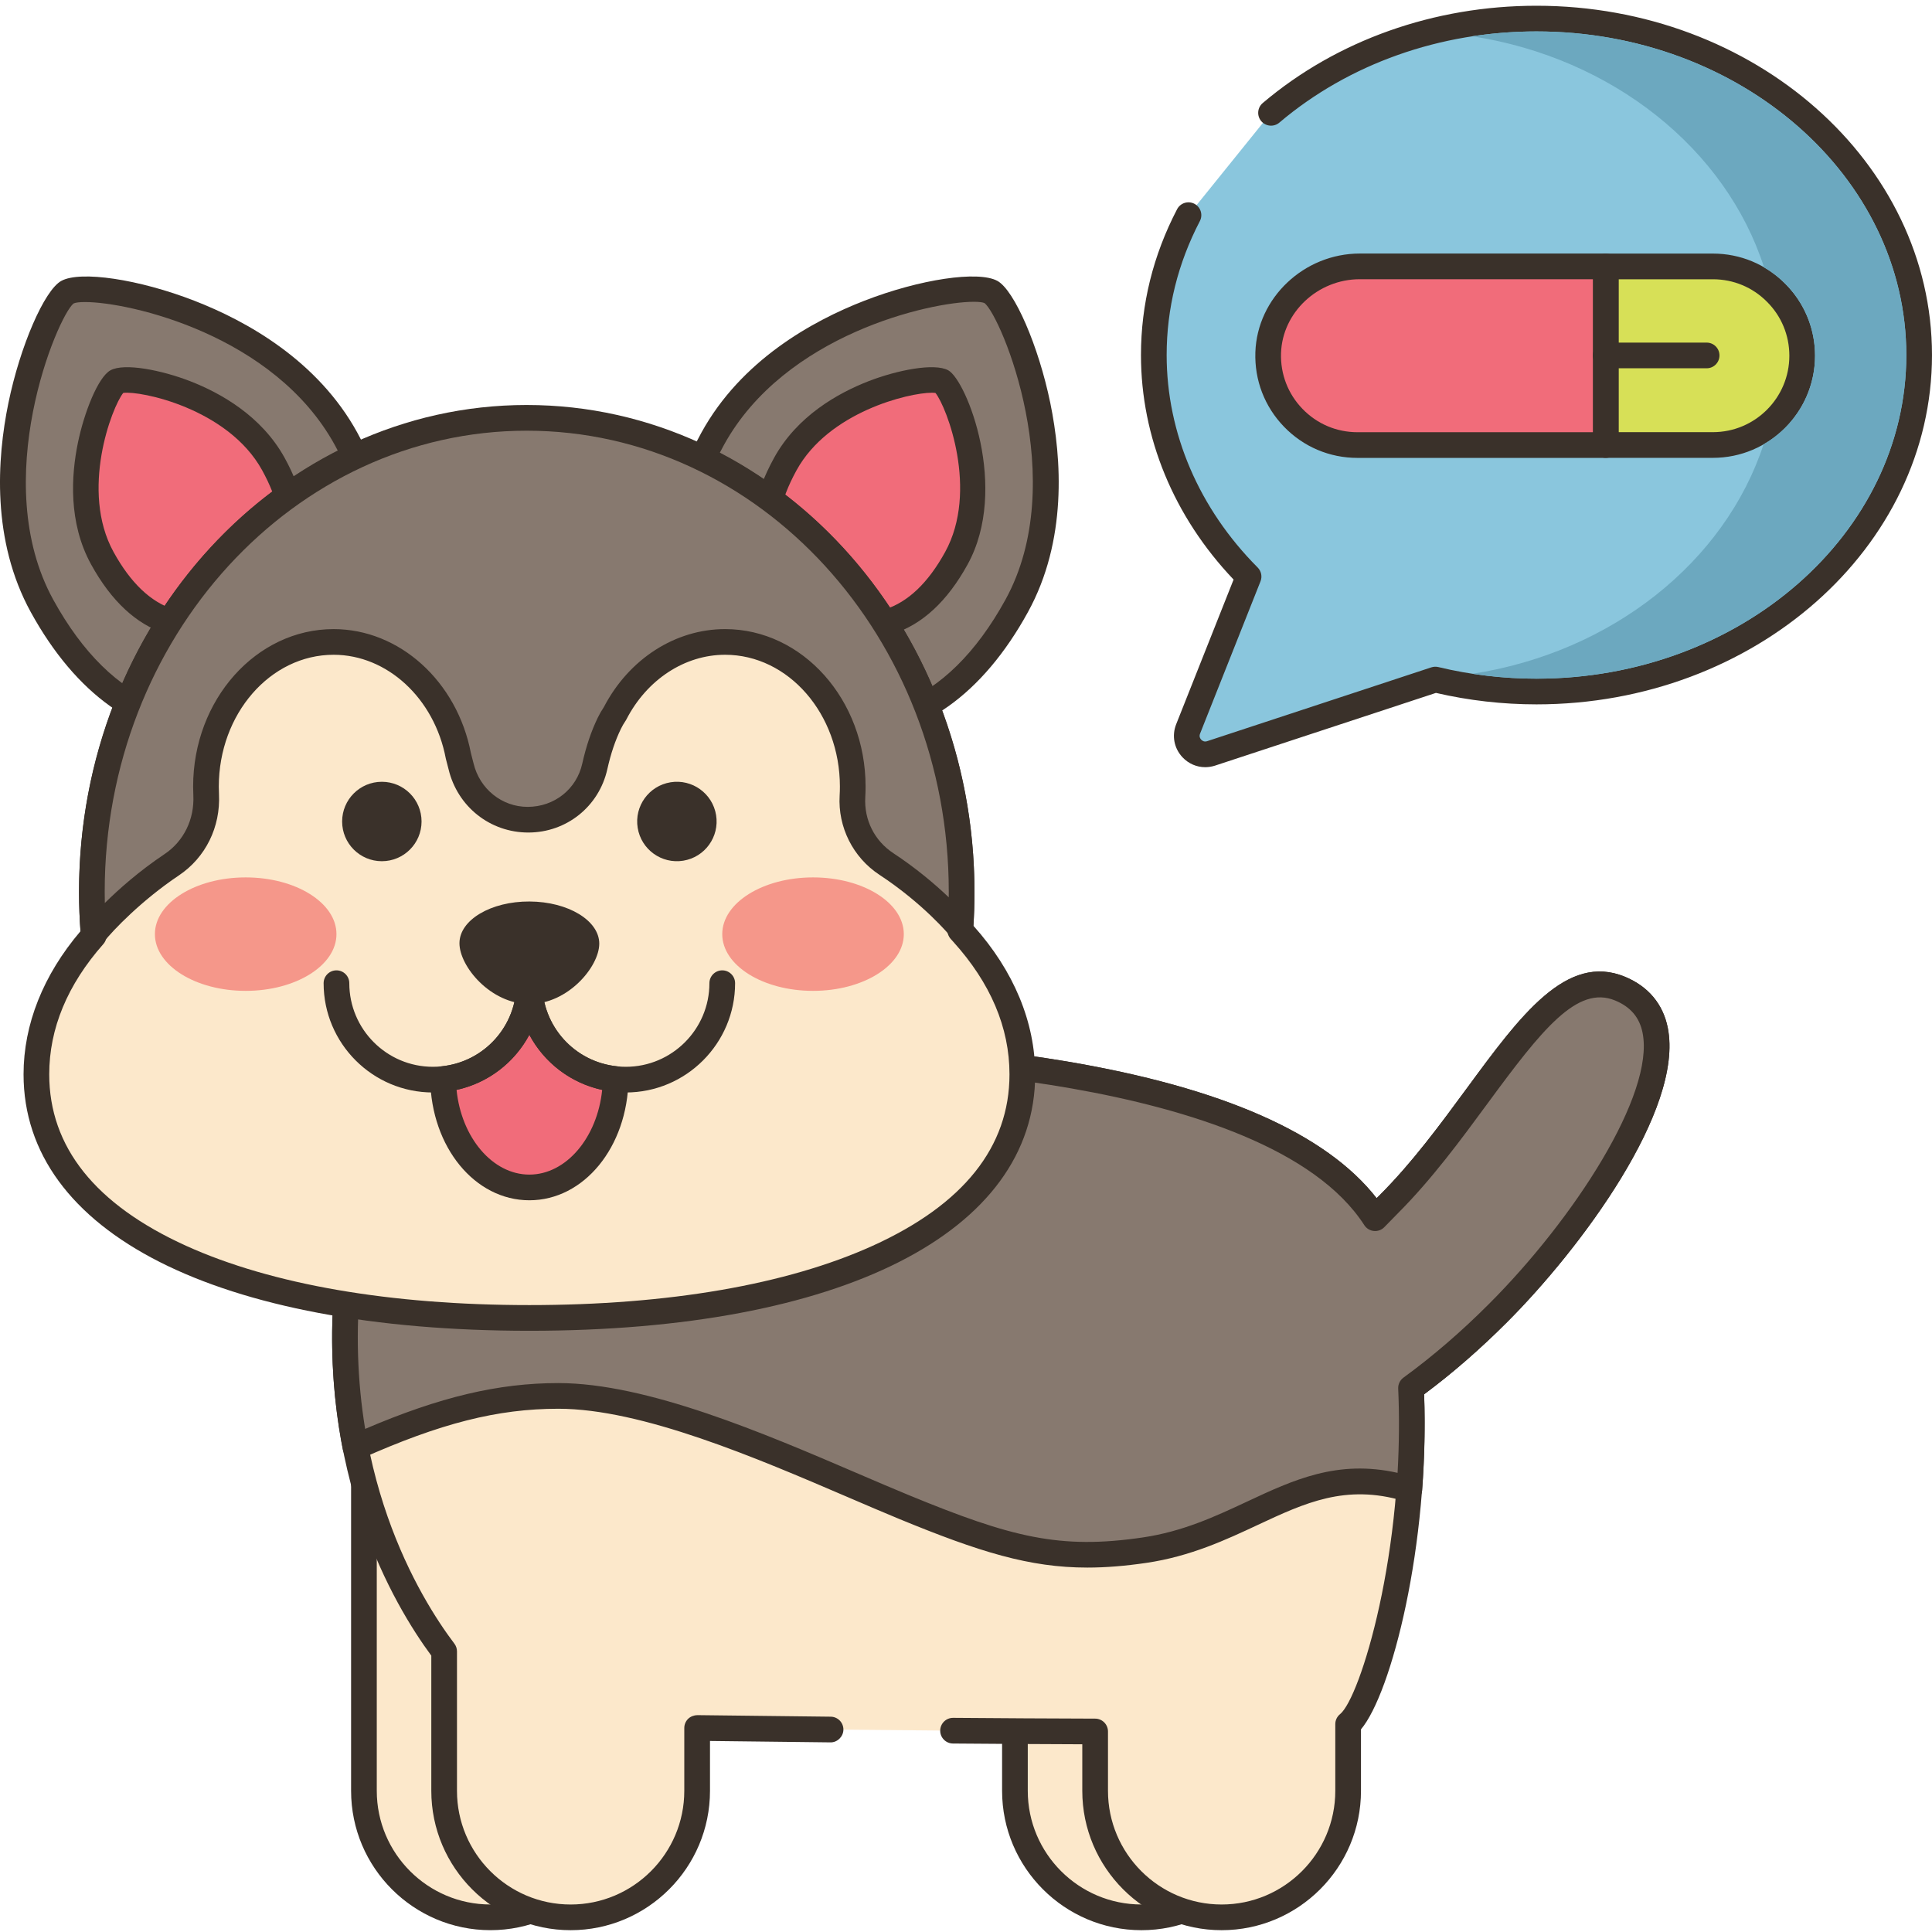
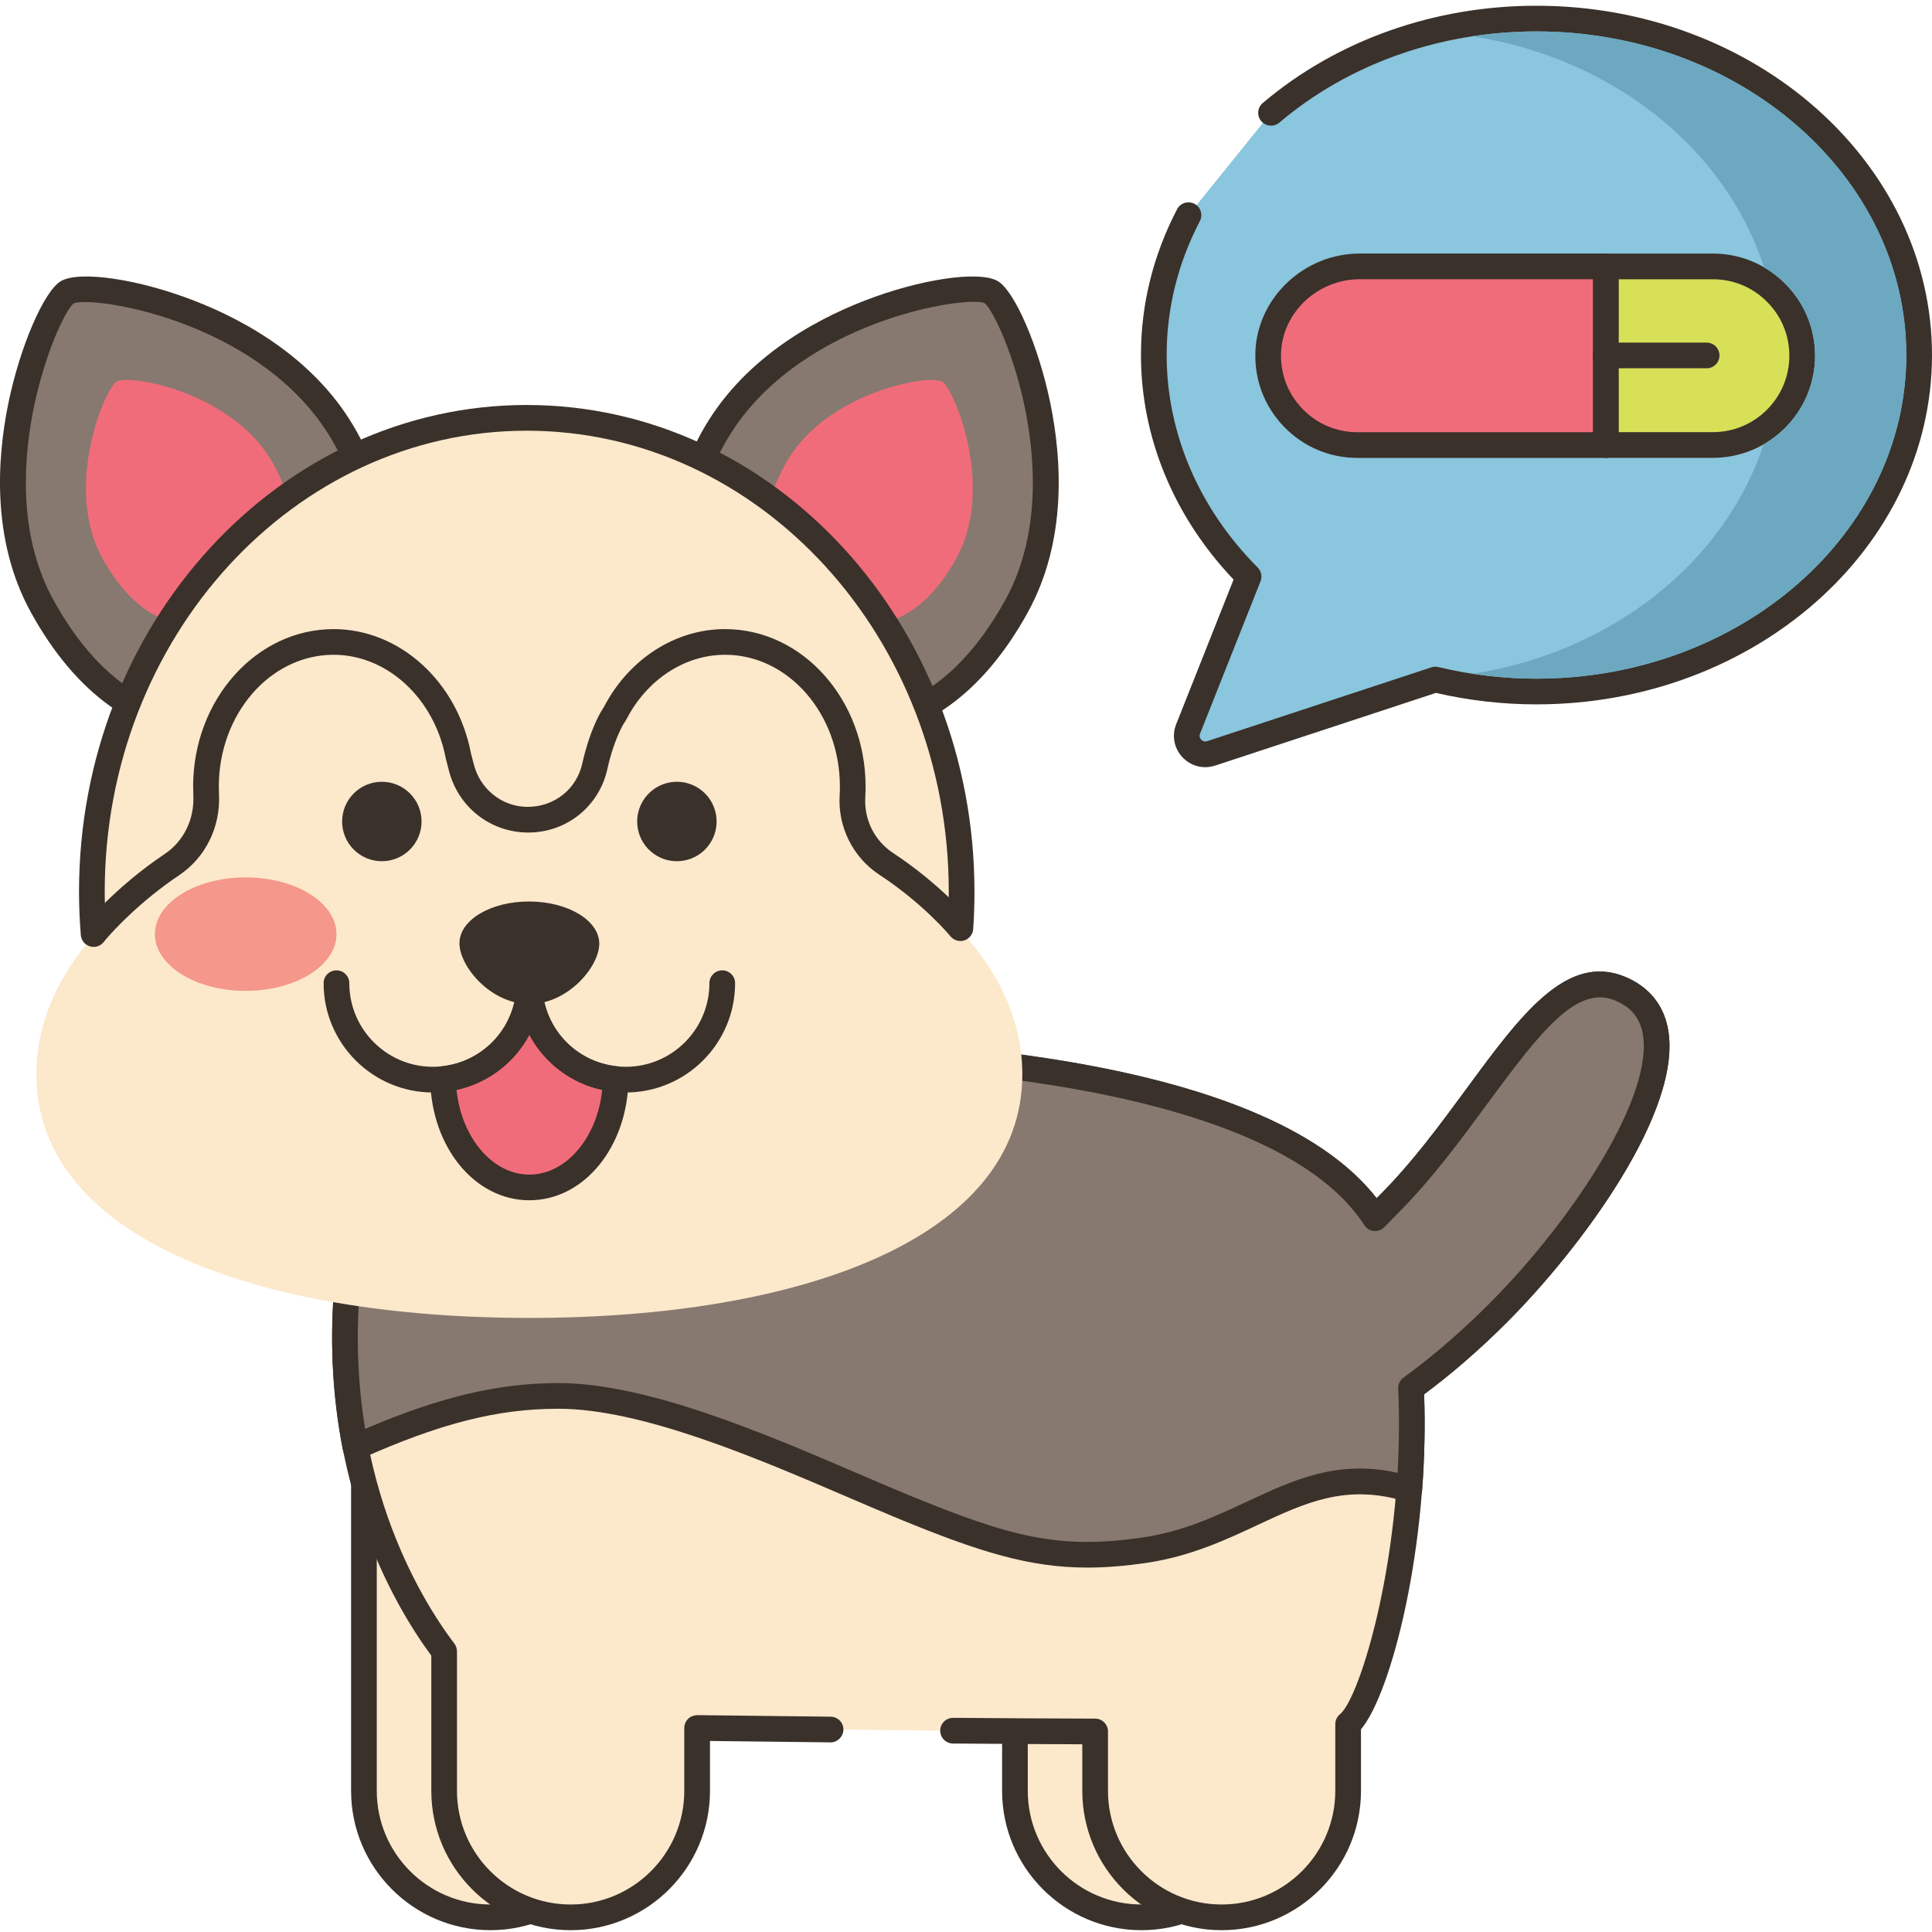
<svg xmlns="http://www.w3.org/2000/svg" height="451pt" viewBox="0 -1 451.34 451" width="451pt">
  <path d="m85.02 329.258v87.934c0 16.32 13.23 29.551 29.555 29.551 16.32 0 29.551-13.23 29.551-29.551v-87.934zm0 0" fill="#fce8cb" />
  <path d="m144.121 326.254h-59.102c-1.66 0-3 1.344-3 3v87.938c0 17.949 14.602 32.551 32.551 32.551 17.949 0 32.551-14.602 32.551-32.551v-87.938c0-1.656-1.34-3-3-3zm-3 90.938c0 14.641-11.91 26.551-26.551 26.551-14.641 0-26.551-11.91-26.551-26.551v-84.938h53.102zm0 0" fill="#3a312a" />
  <path d="m266.656 344.391c-16.32 0-29.555 13.23-29.555 29.555v43.246c0 16.32 13.234 29.551 29.555 29.551s29.551-13.23 29.551-29.551v-43.246c0-16.324-13.23-29.555-29.551-29.555zm0 0" fill="#fce8cb" />
  <path d="m266.656 341.391c-17.953 0-32.555 14.605-32.555 32.555v43.246c0 17.949 14.602 32.555 32.555 32.555 17.949 0 32.551-14.605 32.551-32.555v-43.246c0-17.949-14.602-32.555-32.551-32.555zm26.551 75.801c0 14.641-11.914 26.551-26.551 26.551-14.641 0-26.555-11.91-26.555-26.551v-43.25c0-14.641 11.914-26.551 26.555-26.551 14.637 0 26.551 11.91 26.551 26.551zm0 0" fill="#3a312a" />
  <path d="m378.48 229.789c-17.402-7.207-31.223 27.531-54.023 50.332-1.098 1.098-2.164 2.195-3.211 3.301-24.82-38.496-126.668-38.496-126.668-38.496l-78.797 14.906c-18.547 3.508-32.672 18.789-34.504 37.574-3.848 39.441 9.172 69.609 22.484 87.203v32.578c0 16.32 13.23 29.551 29.551 29.551s29.551-13.227 29.551-29.551v-14.684c9.434.117 20.055.246 31.168.363l28.625.27c11.336.09 22.617.16 33.188.184v13.867c0 16.32 13.23 29.551 29.551 29.551 16.32 0 29.555-13.227 29.555-29.551v-15.582c5.965-4.824 16.387-40.293 14.691-78.531 6.562-4.758 13.492-10.664 20.301-17.473 22.797-22.797 51.707-66.219 28.539-75.812zm0 0" fill="#fce8cb" />
  <path d="m389.613 238.938c-1.102-5.551-4.559-9.672-9.984-11.918-13.668-5.66-24.445 9.023-36.938 26.023-6.273 8.535-12.758 17.359-20.355 24.961-.25.246-.496.496-.742.742-11.766-15.094-36.125-25.84-72.492-31.965-28.484-4.801-54.27-4.855-54.523-4.855-.191 0-.375.02-.559.051l-78.797 14.91c-19.801 3.746-34.988 20.293-36.934 40.234-4.48 45.914 13.73 76.656 22.469 88.488v31.582c0 17.949 14.602 32.555 32.551 32.555 17.953 0 32.555-14.605 32.555-32.555v-11.648c8.652.105 18.195.223 28.137.328 1.566.043 3.012-1.309 3.031-2.969.016-1.656-1.312-3.012-2.969-3.031-11.113-.117-21.73-.246-31.164-.363-.73.012-1.574.297-2.145.863-.57.566-.895 1.336-.895 2.137v14.684c0 14.641-11.91 26.555-26.551 26.555s-26.551-11.914-26.551-26.555v-32.578c0-.652-.215-1.289-.609-1.809-8.043-10.629-26.27-40.199-21.891-85.102 1.688-17.309 14.879-31.668 32.078-34.922l78.512-14.852c5.84.043 100.84 1.391 123.871 37.117.496.773 1.324 1.273 2.238 1.359.91.086 1.82-.25 2.457-.914 1.031-1.086 2.082-2.168 3.16-3.246 7.922-7.922 14.844-17.34 20.949-25.648 12.707-17.293 20.949-27.707 29.805-24.035 3.59 1.488 5.684 3.957 6.398 7.547 2.852 14.336-16.02 43.484-35.914 63.375-6.527 6.527-13.234 12.305-19.941 17.164-.816.594-1.277 1.555-1.234 2.562 1.672 37.793-8.859 72.25-13.582 76.066-.703.57-1.113 1.426-1.113 2.332v15.582c0 14.641-11.91 26.555-26.551 26.555s-26.551-11.914-26.551-26.555v-13.867c0-1.652-1.34-2.996-2.996-3-10.566-.027-21.84-.094-33.172-.184h-.027c-1.645 0-2.984 1.328-3 2.977-.012 1.656 1.32 3.008 2.977 3.023 10.281.082 20.512.145 30.215.176v10.875c0 17.949 14.602 32.555 32.551 32.555 17.953 0 32.555-14.605 32.555-32.555v-14.363c7.113-8.426 16-43.105 14.75-78.273 6.523-4.844 13.031-10.5 19.359-16.828 17.191-17.18 41.367-49.676 37.562-68.789zm0 0" fill="#3a312a" />
  <path d="m378.477 229.789c-17.398-7.207-31.223 27.531-54.016 50.34-1.098 1.094-2.164 2.191-3.215 3.285-24.824-38.488-126.668-38.488-126.668-38.488l-78.797 14.906c-18.555 3.516-32.68 18.797-34.512 37.582-1.41 14.473-.547 27.691 1.758 39.496 17.129-7.652 31.543-11.98 47.398-11.98 24.09 0 58.441 16.77 80.73 25.949 24.504 10.09 36.254 13.016 56.219 10.09 24.836-3.648 37.148-21.492 61.238-14.414.215.059.418.129.633.188.562-7.582.75-15.555.391-23.656 6.559-4.773 13.492-10.668 20.297-17.484 22.805-22.793 51.723-66.215 28.543-75.812zm0 0" fill="#87796f" />
  <path d="m389.617 238.941c-1.105-5.551-4.559-9.676-9.992-11.926-13.656-5.656-24.445 9.031-36.938 26.035-6.27 8.535-12.754 17.355-20.348 24.957-.246.246-.492.492-.734.738-11.766-15.098-36.129-25.84-72.504-31.969-28.48-4.797-54.266-4.852-54.523-4.852-.188 0-.375.02-.559.051l-78.797 14.906c-19.805 3.754-34.992 20.305-36.938 40.238-1.344 13.781-.738 27.363 1.801 40.363.176.898.75 1.668 1.562 2.09s1.773.449 2.605.074c18.621-8.324 32-11.715 46.176-11.715 19.535 0 46.27 11.48 67.75 20.703 4.203 1.805 8.18 3.512 11.832 5.02 18.793 7.738 30.5 11.383 44.016 11.383 4.312 0 8.812-.371 13.781-1.098 10.305-1.512 18.66-5.422 26.031-8.871 11-5.141 20.496-9.586 34-5.617l.637.188c.863.23 1.785.066 2.512-.453.727-.52 1.188-1.332 1.254-2.223.562-7.621.715-15.148.457-22.406 6.582-4.898 13.09-10.555 19.359-16.84 17.18-17.172 41.359-49.656 37.559-68.777zm-41.809 64.539c-6.457 6.473-13.168 12.25-19.938 17.18-.816.594-1.277 1.555-1.234 2.559.285 6.375.234 12.98-.145 19.688-14.055-3.156-24.348 1.652-35.195 6.73-7.34 3.43-14.93 6.98-24.359 8.367-19.309 2.832-30.582.012-54.641-9.898-3.629-1.492-7.582-3.188-11.754-4.98-21.984-9.441-49.344-21.191-70.117-21.191-13.969 0-27.633 3.219-45.121 10.707-1.855-11.301-2.211-23.035-1.051-34.934 1.688-17.305 14.879-31.664 32.086-34.926l78.508-14.852c5.84.047 100.836 1.391 123.875 37.113.496.77 1.32 1.273 2.234 1.359.914.094 1.816-.246 2.453-.906 1.039-1.082 2.09-2.16 3.172-3.242 7.914-7.922 14.836-17.336 20.938-25.645 12.711-17.301 20.953-27.715 29.809-24.047 3.594 1.492 5.688 3.961 6.402 7.555 2.852 14.344-16.023 43.48-35.918 63.363 0-.004 0 0-.004 0zm0 0" fill="#3a312a" />
  <path d="m80.844 101.348c-16.332-29.707-59.336-37.426-65.078-34.266-4.703 2.582-22.273 43.602-5.941 73.305 16.328 29.707 38.863 33.039 58.473 22.258 19.613-10.781 28.875-31.59 12.547-61.297zm0 0" fill="#87796f" />
  <path d="m83.473 99.902c-9.258-16.844-25.801-26.051-38.051-30.809-12.992-5.047-26.652-7.082-31.102-4.641-3.965 2.176-9.621 15.234-12.352 28.504-2.688 13.07-3.961 32.16 5.227 48.879 10.609 19.297 25.117 29.422 40.988 29.422 6.996 0 14.254-1.969 21.562-5.984 11.07-6.086 18.402-14.875 21.203-25.41 3.133-11.793.617-25.238-7.477-39.961zm1.676 38.422c-2.367 8.914-8.695 16.414-18.297 21.691-20.898 11.488-40.727 3.805-54.402-21.07-15.254-27.754 1.004-66.25 4.738-69.223.473-.215 1.387-.332 2.668-.332 10.316 0 44.188 7.625 58.359 33.402 7.324 13.324 9.656 25.277 6.934 35.531zm0 0" fill="#3a312a" />
  <path d="m63.875 107.258c-9.191-16.723-33.395-21.066-36.625-19.289-2.648 1.453-12.539 24.543-3.344 41.262 9.191 16.719 21.871 18.594 32.91 12.527 11.039-6.066 16.25-17.781 7.059-34.5zm0 0" fill="#f16c7a" />
-   <path d="m66.508 105.812c-5.402-9.828-14.996-15.176-22.09-17.934-6.602-2.562-15.367-4.324-18.613-2.539-2.91 1.598-6.152 9.863-7.605 16.93-1.559 7.574-2.285 18.648 3.078 28.406 4.723 8.59 10.605 14.047 17.488 16.223 2.16.684 4.383 1.023 6.648 1.023 4.227 0 8.578-1.188 12.852-3.539 14.156-7.781 17.238-22.199 8.242-38.57zm-11.137 33.316c-5.082 2.793-10.199 3.504-14.801 2.051-5.359-1.695-10.086-6.203-14.039-13.395-7.867-14.312-.395-33.859 2.258-37.16 3.891-.578 24.496 3.594 32.461 18.078 7.398 13.469 5.312 24.273-5.879 30.426zm0 0" fill="#3a312a" />
  <path d="m231.562 67.082c-5.746-3.16-48.75 4.559-65.078 34.266-16.328 29.707-7.066 50.516 12.547 61.297 19.609 10.785 42.145 7.453 58.477-22.254 16.328-29.707-1.246-70.727-5.945-73.309zm0 0" fill="#87796f" />
  <path d="m245.359 92.957c-2.73-13.273-8.387-26.328-12.352-28.504-4.445-2.441-18.105-.41-31.102 4.641-12.246 4.758-28.793 13.965-38.051 30.809-8.094 14.723-10.605 28.168-7.477 39.961 2.801 10.535 10.133 19.324 21.207 25.41 7.305 4.016 14.562 5.984 21.559 5.984 15.871 0 30.383-10.125 40.988-29.422 9.191-16.715 7.914-35.805 5.227-48.879zm-10.484 45.988c-13.676 24.875-33.504 32.559-54.402 21.07-9.602-5.277-15.93-12.781-18.293-21.691-2.723-10.254-.391-22.207 6.934-35.531 14.23-25.883 48.316-33.461 58.383-33.461 1.203 0 2.062.105 2.508.305 3.867 3.059 20.129 41.555 4.871 69.309zm0 0" fill="#3a312a" />
  <path d="m220.082 87.969c-3.234-1.777-27.441 2.57-36.629 19.289-9.191 16.719-3.98 28.434 7.059 34.5 11.039 6.066 23.723 4.191 32.914-12.527 9.191-16.719-.699-39.805-3.344-41.262zm0 0" fill="#f16c7a" />
-   <path d="m221.527 85.34c-3.246-1.785-12.012-.023-18.613 2.539-7.098 2.758-16.691 8.105-22.09 17.934-4.723 8.59-6.18 16.484-4.324 23.461 1.668 6.285 6.016 11.512 12.566 15.113 4.273 2.348 8.625 3.535 12.855 3.535 2.258 0 4.484-.336 6.645-1.023 6.883-2.172 12.766-7.629 17.488-16.223 9.742-17.719-.234-42.973-4.527-45.336zm-.73 42.445c-3.957 7.195-8.68 11.699-14.039 13.395-4.598 1.453-9.719.746-14.801-2.051-5.086-2.793-8.426-6.734-9.664-11.395-1.441-5.434-.168-11.836 3.785-19.031 7.496-13.637 26.203-18.125 31.609-18.125.336 0 .621.02.852.051 2.652 3.301 10.125 22.848 2.258 37.156zm0 0" fill="#3a312a" />
  <path d="m224.898 216.801c-.188-.211-.371-.426-.57-.637.211-2.914.316-5.848.316-8.812 0-12.051-1.762-23.66-5.047-34.516-13.297-44.242-51.492-76.199-96.543-76.199-45.051 0-83.25 31.957-96.555 76.215-3.277 10.852-5.039 22.449-5.039 34.5 0 3.234.133 6.426.387 9.582.012.16.023.305.039.465-8.535 9.66-13.387 20.691-13.387 32.406 0 38.223 51.559 56.91 115.164 56.91 63.605 0 115.164-18.688 115.164-56.91 0-11.969-5.051-23.195-13.93-33.004zm0 0" fill="#fce8cb" />
-   <path d="m227.406 215.105c.16-2.562.238-5.164.238-7.754 0-12.137-1.738-24.043-5.176-35.379-14.078-46.852-54.027-78.332-99.414-78.332-45.379 0-85.336 31.484-99.426 78.344-3.43 11.363-5.164 23.262-5.164 35.367 0 2.98.113 6.016.332 9.031-8.703 10.23-13.293 21.762-13.293 33.422 0 36.957 45.277 59.914 118.164 59.914 72.883 0 118.164-22.957 118.164-59.914-.004-12.18-5-24.184-14.426-34.699zm-23.547 74.758c-19.988 9.062-47.719 13.852-80.195 13.852-32.477 0-60.207-4.789-80.195-13.852-21.211-9.621-31.969-23.098-31.969-40.059 0-10.695 4.25-20.93 12.633-30.422.539-.609.809-1.414.742-2.223l-.035-.465c-.25-3.117-.379-6.258-.379-9.344 0-11.516 1.652-22.832 4.91-33.637 13.324-44.305 50.973-74.074 93.684-74.074 42.715 0 80.359 29.762 93.668 74.066 3.27 10.781 4.922 22.098 4.922 33.645 0 2.875-.105 5.77-.309 8.594-.062.836.227 1.656.801 2.27.172.184.336.371.535.598 8.727 9.641 13.156 20.066 13.156 30.988 0 16.965-10.754 30.441-31.969 40.062zm0 0" fill="#3a312a" />
-   <path d="m123.055 96.441c-56.105 0-101.594 49.57-101.594 110.711 0 3.344.148 6.629.414 9.891 1.754-2.195 8.457-9.637 18.246-16.195 5.418-3.633 8.359-9.844 8.043-16.363-.031-.625-.047-1.254-.047-1.887 0-18.664 13.348-33.801 29.82-33.801 14.305 0 26.258 11.414 29.148 26.641.223.805.434 1.613.625 2.43 1.738 7.254 8.086 12.457 15.547 12.457h.156c7.449 0 13.902-5.16 15.531-12.434.777-3.473 1.832-6.863 3.406-10.098.383-.797.824-1.539 1.285-2.227 0-.016 0-.027.027-.039 5.156-10.008 14.754-16.727 25.727-16.727 16.473 0 29.82 15.137 29.82 33.797 0 .766-.02 1.523-.066 2.277-.367 6.324 2.621 12.309 7.914 15.793 9.109 5.984 15.359 12.633 17.297 15 .199-2.809.293-5.645.293-8.512-.004-61.145-45.488-110.715-101.594-110.715zm0 0" fill="#87796f" />
  <path d="m123.055 93.441c-57.672 0-104.594 51.012-104.594 113.711 0 3.324.141 6.641.422 10.129.098 1.227.938 2.266 2.113 2.625.289.09.586.133.875.133.898 0 1.766-.406 2.344-1.129 2.254-2.824 8.832-9.715 17.574-15.574 6.242-4.188 9.746-11.289 9.371-19-.031-.574-.043-1.16-.043-1.746 0-16.98 12.031-30.797 26.82-30.797 12.52 0 23.539 10.176 26.199 24.199.016.082.035.164.059.25.215.77.414 1.543.602 2.32 2.082 8.691 9.672 14.758 18.621 14.758 8.918 0 16.508-6.074 18.457-14.777.812-3.633 1.852-6.723 3.18-9.449.297-.617.656-1.242 1.074-1.859.008-.016.02-.031.031-.043.062-.094.121-.195.172-.297 4.797-9.312 13.633-15.102 23.059-15.102 14.789 0 26.82 13.816 26.82 30.801 0 .703-.02 1.406-.062 2.098-.43 7.355 3.121 14.434 9.262 18.477 10.344 6.797 16.371 14.09 16.625 14.395.777.953 2.062 1.328 3.23.961 1.168-.375 1.996-1.422 2.082-2.648.199-2.793.297-5.73.297-8.723 0-62.699-46.918-113.711-104.59-113.711zm98.582 115.012c-3.273-3.121-7.707-6.867-12.93-10.301-4.422-2.906-6.875-7.805-6.566-13.109.047-.809.07-1.625.07-2.449 0-20.289-14.723-36.797-32.82-36.797-11.629 0-22.461 6.969-28.312 18.203-.547.816-1.023 1.652-1.422 2.477-1.531 3.148-2.719 6.668-3.637 10.758-1.328 5.941-6.512 10.09-12.762 10.09-6 0-11.195-4.176-12.629-10.156-.191-.809-.402-1.617-.621-2.414-3.242-16.789-16.711-28.957-32.07-28.957-18.098 0-32.82 16.508-32.82 36.797 0 .684.016 1.363.051 2.039.27 5.59-2.238 10.719-6.719 13.719-5.98 4.008-10.719 8.223-13.957 11.43-.02-.879-.031-1.75-.031-2.629 0-59.391 44.23-107.707 98.594-107.707 54.363 0 98.59 48.32 98.59 107.707 0 .438 0 .867-.008 1.301zm0 0" fill="#3a312a" />
  <path d="m123.707 209.43c-9.02-.043-16.348 4.312-16.371 9.723-.027 5.414 7.246 14.188 16.266 14.227 9.02.039 16.367-8.672 16.395-14.082.02-5.41-7.27-9.828-16.289-9.867zm0 0" fill="#3a312a" />
  <path d="m123.664 228.52c0 11.648-8.828 21.219-20.16 22.398.211 14.035 9.16 25.316 20.16 25.316 11.004 0 19.949-11.281 20.16-25.316-11.332-1.184-20.16-10.75-20.16-22.398zm0 0" fill="#f16c7a" />
  <g fill="#3a312a">
    <path d="m144.133 247.934c-9.957-1.039-17.469-9.387-17.469-19.418 0-1.656-1.34-3-3-3-1.656 0-3 1.344-3 3 0 10.031-7.508 18.379-17.469 19.418-1.547.16-2.715 1.473-2.691 3.027.242 15.852 10.414 28.27 23.16 28.27 12.746 0 22.922-12.418 23.16-28.27.023-1.555-1.145-2.867-2.691-3.027zm-20.469 25.297c-8.621 0-15.879-8.664-17.008-19.785 7.438-1.625 13.566-6.43 17.008-12.875 3.441 6.445 9.57 11.25 17.012 12.875-1.133 11.121-8.391 19.785-17.012 19.785zm0 0" />
    <path d="m123.664 225.516c-1.656 0-3 1.344-3 3 0 10.031-7.508 18.379-17.512 19.422-.625.074-1.305.109-2.02.109-10.77 0-19.531-8.762-19.531-19.531 0-1.656-1.34-3-3-3-1.656 0-3 1.344-3 3 0 14.078 11.453 25.531 25.531 25.531.949 0 1.867-.051 2.684-.148 13.027-1.355 22.848-12.27 22.848-25.383 0-1.656-1.344-3-3-3zm0 0" />
    <path d="m168.727 225.516c-1.656 0-3 1.344-3 3 0 10.77-8.762 19.531-19.531 19.531-.715 0-1.395-.035-2.062-.113-9.957-1.039-17.469-9.387-17.469-19.418 0-1.656-1.34-3-3-3-1.656 0-3 1.344-3 3 0 13.117 9.82 24.027 22.805 25.379.863.102 1.781.152 2.727.152 14.078 0 25.531-11.453 25.531-25.531 0-1.656-1.344-3-3-3zm0 0" />
  </g>
  <path d="m57.395 203.801c-11.711 0-21.207 5.934-21.207 13.254 0 7.32 9.496 13.254 21.207 13.254 11.711 0 21.207-5.934 21.207-13.254 0-7.32-9.496-13.254-21.207-13.254zm0 0" fill="#f5978a" />
-   <path d="m189.934 203.801c-11.711 0-21.207 5.934-21.207 13.254 0 7.32 9.496 13.254 21.207 13.254 11.711 0 21.207-5.934 21.207-13.254 0-7.32-9.496-13.254-21.207-13.254zm0 0" fill="#f5978a" />
  <path d="m89.203 181.465c-5.125 0-9.277 4.152-9.277 9.277s4.152 9.277 9.277 9.277 9.277-4.152 9.277-9.277-4.152-9.277-9.277-9.277zm0 0" fill="#3a312a" />
  <path d="m167.289 189.254c-.82-5.055-5.586-8.492-10.645-7.672-5.059.824-8.492 5.59-7.672 10.645.82 5.059 5.586 8.496 10.645 7.672 5.059-.82 8.492-5.586 7.672-10.645zm0 0" fill="#3a312a" />
  <path d="m358.941 3.172c-24.09 0-45.938 8.391-62.012 22.016l-19.285 23.906c-5.188 9.953-8.098 21.016-8.098 32.68 0 19.824 8.367 37.922 22.137 51.75l-14.125 35.594c-1.352 3.414 1.891 6.855 5.379 5.707l52.379-17.238c7.531 1.809 15.445 2.793 23.625 2.793 49.371 0 89.398-35.191 89.398-78.605 0-43.41-40.027-78.602-89.398-78.602zm0 0" fill="#8ac6dd" />
  <path d="m358.941.172c-23.945 0-46.656 8.07-63.949 22.727-1.266 1.07-1.422 2.965-.352 4.227s2.965 1.422 4.227.352c16.215-13.742 37.547-21.305 60.074-21.305 47.641 0 86.398 33.914 86.398 75.602s-38.758 75.602-86.398 75.602c-7.723 0-15.434-.91-22.922-2.711-.539-.129-1.105-.105-1.641.066l-52.379 17.246c-.699.23-1.168-.121-1.383-.352-.219-.23-.539-.719-.27-1.402l14.125-35.594c.445-1.109.184-2.375-.66-3.223-13.711-13.766-21.266-31.391-21.266-49.633 0-10.883 2.613-21.41 7.758-31.297.766-1.469.195-3.281-1.273-4.043-1.473-.766-3.281-.195-4.047 1.273-5.598 10.75-8.438 22.211-8.438 34.07 0 19.211 7.668 37.762 21.637 52.445l-13.41 33.793c-1.062 2.672-.496 5.633 1.477 7.727 1.418 1.504 3.328 2.312 5.305 2.312.773 0 1.555-.125 2.324-.375l51.578-16.98c7.68 1.781 15.578 2.68 23.488 2.68 50.945 0 92.395-36.605 92.395-81.602s-41.453-81.605-92.398-81.605zm0 0" fill="#3a312a" />
  <path d="m414.895 67.191c-3.762-3.781-8.98-6.121-14.738-6.121h-25.043v41.719h25.043c11.52 0 20.859-9.34 20.859-20.859 0-5.758-2.34-10.98-6.121-14.738zm0 0" fill="#d7e057" />
  <path d="m417.02 65.074c-4.492-4.516-10.484-7.004-16.863-7.004h-25.043c-1.656 0-3 1.344-3 3v41.719c0 1.66 1.344 3 3 3h25.043c13.152 0 23.859-10.703 23.859-23.859 0-6.383-2.488-12.375-6.996-16.855zm-16.863 34.715h-22.043v-35.719h22.043c4.773 0 9.254 1.859 12.621 5.246 3.379 3.359 5.238 7.84 5.238 12.617 0 9.848-8.012 17.855-17.859 17.855zm0 0" fill="#3a312a" />
  <path d="m317.672 61.059c-11.34 0-21.027 8.82-21.402 20.156-.398 11.852 9.094 21.586 20.855 21.586h57.992v-41.742zm0 0" fill="#f16c7a" />
  <path d="m375.117 58.059h-57.445c-13.031 0-23.977 10.344-24.402 23.059-.219 6.531 2.16 12.715 6.695 17.406 4.539 4.691 10.633 7.277 17.16 7.277h57.992c1.656 0 3-1.344 3-3v-41.742c0-1.656-1.344-3-3-3zm-3 41.742h-54.992c-4.883 0-9.445-1.934-12.844-5.449-3.398-3.512-5.176-8.141-5.016-13.035.32-9.516 8.578-17.258 18.406-17.258h54.445zm0 0" fill="#3a312a" />
  <path d="m398.691 78.867h-23.574c-1.66 0-3 1.34-3 3 0 1.656 1.34 3 3 3h23.574c1.66 0 3-1.344 3-3 0-1.66-1.34-3-3-3zm0 0" fill="#3a312a" />
  <path d="m358.934 6.172c-5.078 0-10.078.379-14.98 1.137 32.781 5.062 59.262 26.34 68.16 54 7.121 4.121 11.902 11.82 11.902 20.621 0 8.859-4.84 16.582-12.02 20.699-9.023 27.461-35.383 48.562-68 53.602 4.938.758 9.938 1.141 14.938 1.141 47.641 0 86.402-33.902 86.402-75.602 0-41.68-38.762-75.598-86.402-75.598zm0 0" fill="#6ca8bf" />
</svg>